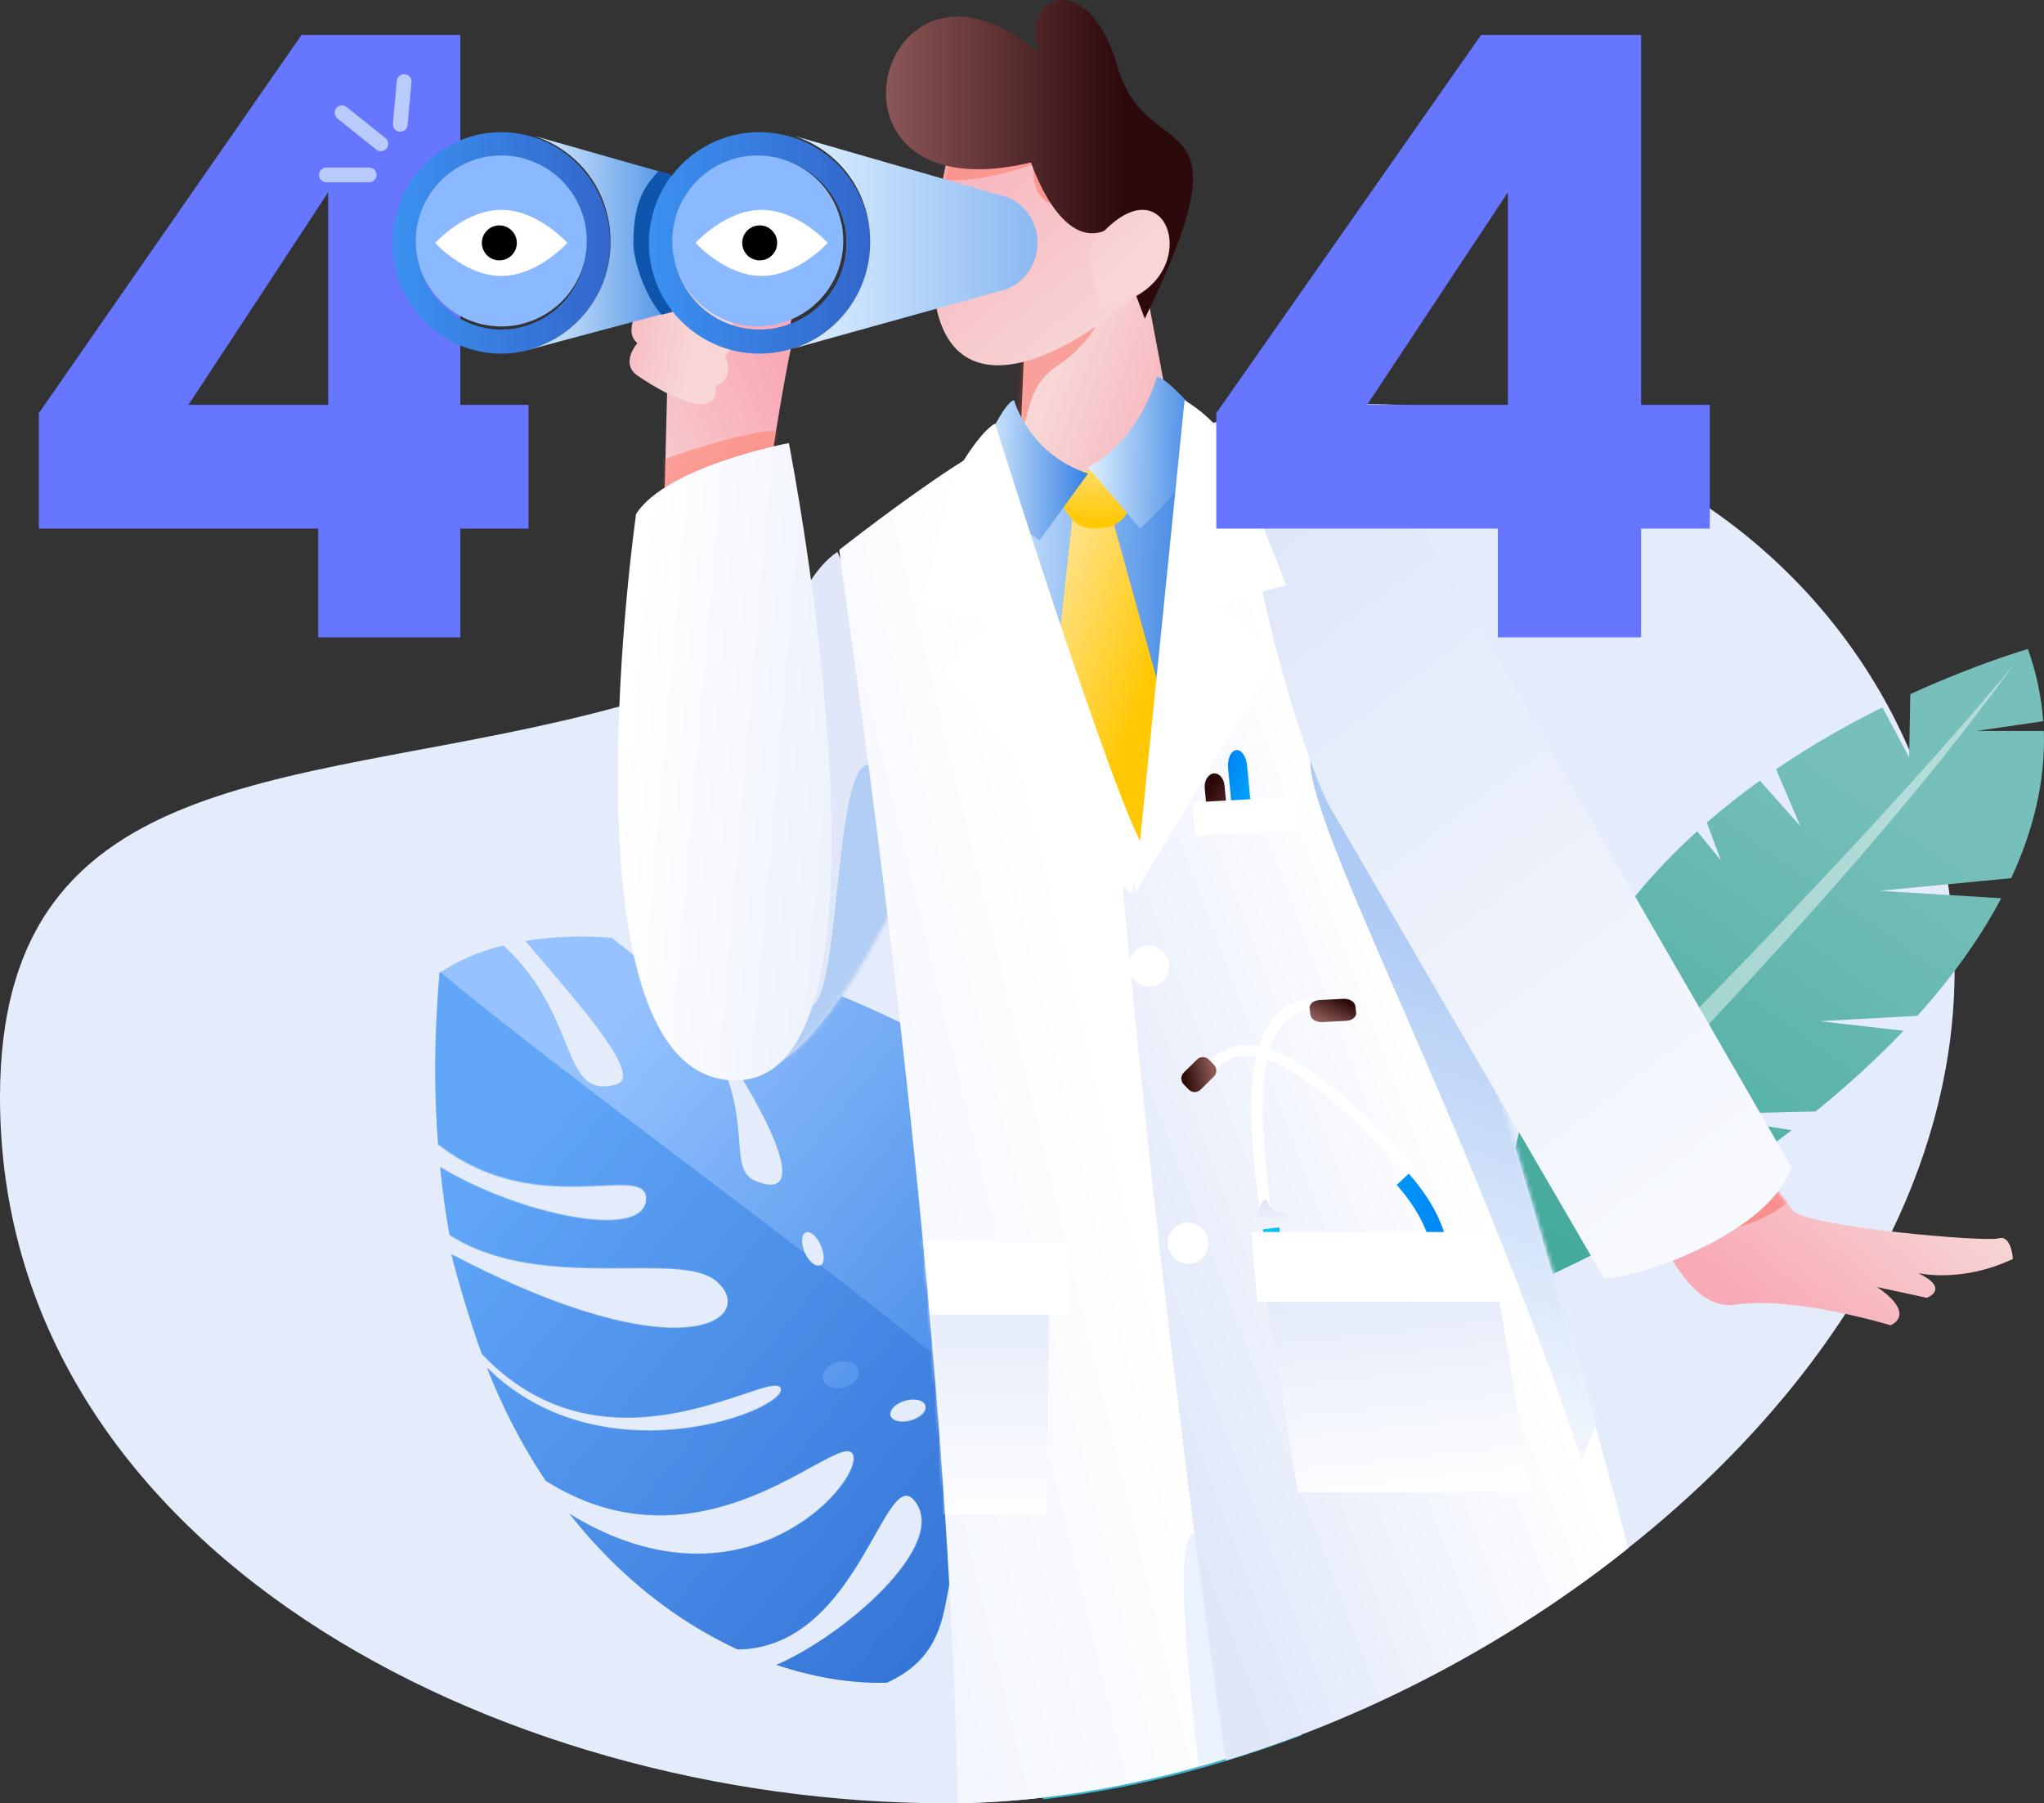
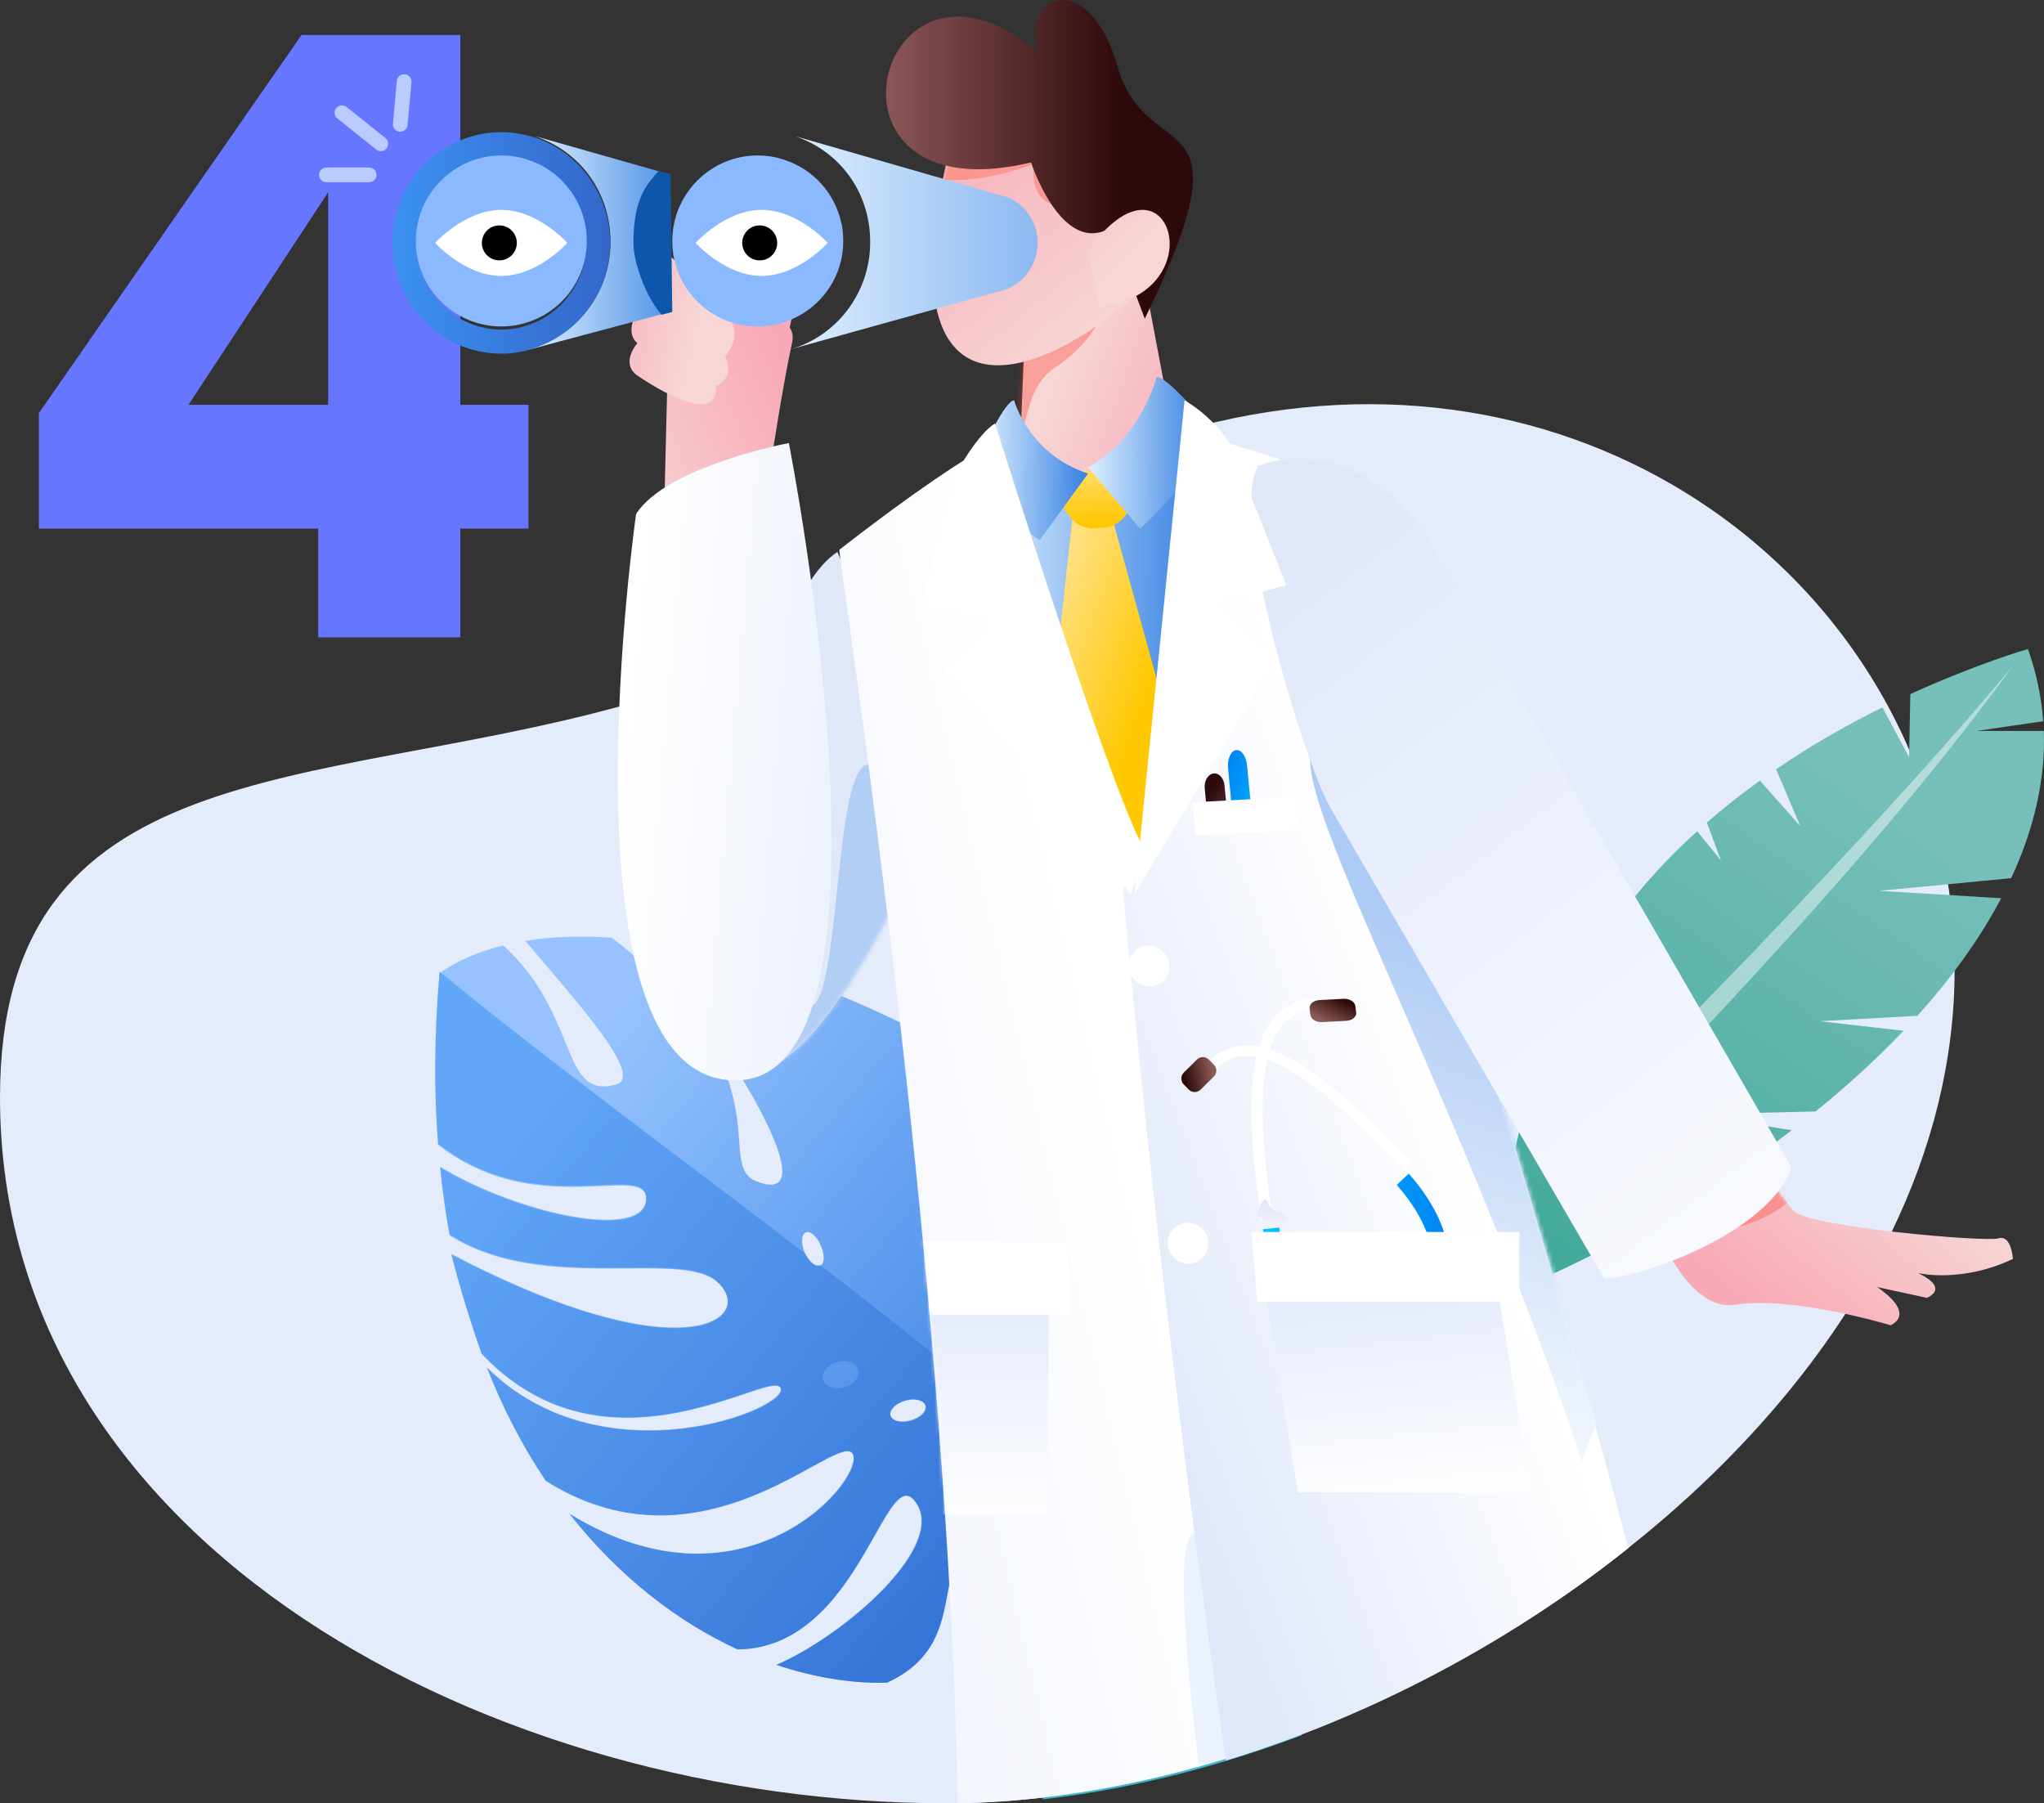
<svg xmlns="http://www.w3.org/2000/svg" width="526" height="464" viewBox="0 0 526 464" fill="none">
  <rect x="0" y="0" width="526" height="464" fill="#333333" stroke="none" />
  <path d="M503 249.505C503 272.964 497.107 295.718 486.741 317.092C483.213 324.363 479.169 331.474 474.662 338.402C465.859 351.936 455.287 364.76 443.369 376.668C443.369 376.679 443.357 376.685 443.352 376.691C435.855 384.185 427.825 391.319 419.366 398.035C410.403 405.175 400.953 411.839 391.148 417.982C376.573 427.127 361.207 435.115 345.463 441.756C344.226 442.283 342.994 442.793 341.752 443.297C339.461 444.231 337.164 445.137 334.862 446.007C333.585 446.489 332.313 446.964 331.036 447.429C325.819 449.331 320.578 451.084 315.321 452.672C313.047 453.365 310.773 454.024 308.494 454.648C295.173 458.339 281.805 460.992 268.633 462.51C261.256 463.364 253.937 463.857 246.721 463.971C245.604 463.989 244.493 464 243.382 464C127.567 464 0 398.201 0 282.333C0 193.654 80.375 203.51 159.542 181.747C173.505 177.902 187.427 173.077 200.869 166.556C203.171 165.439 205.462 164.276 207.73 163.049C211.298 161.141 214.82 159.096 218.291 156.901C219.305 156.265 220.313 155.612 221.321 154.947C224.144 153.079 226.933 151.114 229.682 149.039C233.451 146.197 237.225 143.498 240.994 140.943C245.507 137.889 250.02 135.041 254.527 132.399C255.661 131.723 256.801 131.07 257.934 130.434C259.406 129.597 260.873 128.783 262.339 127.998C263.41 127.42 264.475 126.858 265.54 126.308C266.8 125.655 268.054 125.019 269.309 124.406C269.395 124.36 269.475 124.32 269.561 124.28C270.655 123.735 271.748 123.208 272.842 122.692H272.848C274.051 122.125 275.248 121.569 276.445 121.036C276.725 120.905 277.006 120.779 277.287 120.658C278.701 120.028 280.11 119.415 281.525 118.83C281.525 118.83 281.527 118.828 281.53 118.825C287.074 116.498 292.595 114.464 298.082 112.705C299.325 112.309 300.562 111.926 301.805 111.559C302.469 111.358 303.139 111.163 303.803 110.969C304.313 110.825 304.823 110.682 305.333 110.545C306.81 110.132 308.276 109.742 309.748 109.376C310.636 109.152 311.529 108.934 312.417 108.728C312.572 108.688 312.726 108.654 312.881 108.619C361.064 97.382 405.741 107.387 439.669 130.6C478.316 157.044 503 200.627 503 249.505Z" fill="#E4ECFB" />
  <path fillRule="evenodd" clipRule="evenodd" d="M267.716 326.154C264.127 331.584 261.608 335.483 263.136 337.851C266.497 342.977 279.55 321.486 285.126 299.617C313.297 327.449 318.106 357.811 266.955 372.794C276.727 399.634 268.712 418.293 252.145 427.163C255.883 414.468 253.29 396.039 251 397.037C245.882 399.331 244.891 404.457 243.821 410.265C242.372 418.144 240.615 427.393 228.243 432.978C219.387 433.207 209.689 431.676 199.842 428.39C217.097 421.051 244.811 397.347 235.342 386.102C232.291 382.433 229.388 387.553 225.112 395.128C218.546 406.75 208.619 424.262 189.841 424.417C174.573 417.381 159.454 405.913 146.556 389.548C192.744 417.92 223.973 379.072 219.313 373.872C218.013 372.496 214.429 374.485 208.928 377.467C195.034 385.116 169.381 399.262 140.447 381.062C134.339 371.962 129.301 362.174 125.328 352.002C155.406 381.67 203.89 362.404 200.913 357.128C200.152 355.827 196.637 356.974 191.295 358.809C176.485 363.7 147.626 373.413 123.96 348.407C121.595 341.905 117.926 330.133 116.174 322.868C176.027 354.067 195.268 339.388 184.506 329.829C180.458 326.234 171.756 326.314 161.142 326.389C146.945 326.463 129.461 326.618 115.716 317.902C114.645 312.317 113.884 306.509 113.271 300.465C133.348 312.621 166.255 319.657 166.329 308.573C166.329 304.674 161.749 304.829 154.57 305.207C144.037 305.666 127.847 306.429 112.733 294.576C111.663 280.964 111.743 266.205 113.117 250.379C117.851 247.093 123.421 244.794 129.53 243.269C138.77 251.681 142.508 260.935 145.411 267.965C148.691 275.993 150.758 281.193 158.543 279.055C165.11 277.22 151.977 261.847 140.527 248.389C138.695 246.25 136.863 244.106 135.18 242.116C142.05 240.969 149.532 240.74 157.398 241.273C187.935 264.519 189.389 282.719 190.225 293.579C190.608 298.934 190.912 302.449 194.501 303.9C215.952 312.541 181.449 258.556 163.81 241.887C188.622 244.794 216.565 254.656 241.073 267.965C248.252 291.211 245.807 306.274 244.433 315.144C243.672 319.806 243.214 322.639 244.588 324.089C248.097 327.684 254.589 298.699 248.406 272.168C260.314 279.204 271.231 287.002 280.317 295.11C279.475 308.263 272.68 318.659 267.722 326.154H267.716ZM207.325 317.128C206.18 317.661 206.105 319.955 207.096 322.329C208.166 324.697 209.918 326.228 211.063 325.695C212.208 325.162 212.283 322.868 211.218 320.494C210.227 318.126 208.47 316.595 207.325 317.128ZM217.326 357.123C214.807 357.811 212.443 356.893 211.905 355.059C211.447 353.298 213.124 351.314 215.569 350.626C218.088 349.938 220.452 350.855 220.99 352.69C221.448 354.451 219.845 356.435 217.326 357.123ZM238.245 361.784C237.861 360.334 235.497 359.72 233.052 360.408C230.533 361.096 228.856 362.776 229.159 364.233C229.543 365.684 231.907 366.297 234.352 365.609C236.945 364.921 238.628 363.241 238.245 361.784Z" fill="url(#paint0_linear_1035_57350)" />
  <path opacity="0.59" fillRule="evenodd" clipRule="evenodd" d="M266.763 372.676C258.352 362.667 236.618 345.166 210.985 325.458C210.973 325.464 210.962 325.47 210.951 325.475C209.876 325.975 208.275 324.671 207.194 322.551C175.208 298.04 138.007 270.581 113.117 250C111.739 265.864 111.665 280.653 112.734 294.288C127.829 306.164 144 305.4 154.521 304.94C161.691 304.555 166.265 304.406 166.265 308.313C166.185 319.42 133.324 312.375 113.266 300.189C113.878 306.245 114.638 312.065 115.708 317.661C129.43 326.395 146.893 326.24 161.079 326.165C171.68 326.09 180.371 326.01 184.414 329.612C195.163 339.19 175.946 353.905 116.165 322.643C117.92 329.923 121.58 341.719 123.941 348.234C147.579 373.291 176.403 363.558 191.201 358.651C196.536 356.813 200.041 355.663 200.807 356.968C203.78 362.254 155.361 381.565 125.314 351.837C129.282 362.024 134.314 371.832 140.415 380.95C169.313 399.187 194.935 385.012 208.812 377.348C214.301 374.36 217.886 372.372 219.184 373.751C223.833 378.956 192.648 417.884 146.516 389.46C159.398 405.852 174.499 417.349 189.749 424.399C208.509 424.244 218.418 406.697 224.977 395.05C229.248 387.466 232.147 382.329 235.194 386.006C244.652 397.274 216.972 421.026 199.738 428.381C209.573 431.679 219.259 433.207 228.104 432.977C240.461 427.387 242.21 418.113 243.663 410.225C244.726 404.398 245.721 399.267 250.827 396.963C253.114 395.969 255.71 414.436 251.971 427.157C268.518 418.269 276.523 399.572 266.763 372.676ZM217.2 356.968C214.684 357.657 212.323 356.738 211.785 354.899C211.328 353.135 213.009 351.147 215.445 350.458C217.961 349.768 220.328 350.688 220.86 352.526C221.317 354.284 219.716 356.278 217.2 356.968ZM234.205 365.471C231.764 366.161 229.402 365.552 229.019 364.092C228.716 362.639 230.391 360.955 232.907 360.266C235.349 359.576 237.71 360.185 238.093 361.645C238.477 363.098 236.795 364.782 234.205 365.471Z" fill="url(#paint1_linear_1035_57350)" />
  <path d="M410.022 300.819L438.441 306.535C445.814 301.9 453.433 296.681 461.069 290.822L435.577 286.736L467.221 285.987C475.052 279.659 482.722 272.715 489.843 265.233L468.309 262.763L493.423 261.374C501.901 251.966 509.354 241.826 514.985 231.126L483.673 229.217L517.557 225.965C523.257 213.71 526.391 200.946 525.961 188.086L508.678 188.074L525.789 185.577C525.348 179.249 523.996 172.979 521.859 167C521.859 167 508.907 170.698 491.596 178.597L491.286 194.836L484.429 182.016C475.768 186.28 466.373 191.567 457.053 197.94L463.291 212.578L452.888 200.861C448.294 204.159 443.665 207.8 439.226 211.658L442.886 221.432L436.74 213.893C430.851 219.226 425.334 224.993 420.31 231.183L426.262 254.092L416.409 236.208C411.523 242.792 407.186 249.794 403.446 257.099L407.49 275.67L400.994 262.255C392.407 280.894 386.381 304.112 385 334C385 334 405.439 326.518 431.681 310.788L410.034 300.819H410.022Z" fill="url(#paint2_linear_1035_57350)" />
  <g opacity="0.45">
    <path d="M518.377 170.837C494.442 203.741 466.945 234.382 439.212 264.108C426.543 277.664 413.628 290.998 399.625 303.203L397.614 301.164C417.208 279.016 438.628 258.352 458.892 236.834C479.264 215.356 499.453 193.615 518.377 170.837Z" fill="white" />
  </g>
  <path d="M118.459 104.155V9H77.599L10 106.308V136.01H81.885V164H118.459V136.01H136V104.155H118.459ZM84.451 104.155H48.509L84.451 49.475V104.155Z" fill="#6776FF" />
  <path d="M340.582 209H333.418C327.112 209 322 214.111 322 220.417V239.583C322 245.889 327.112 251 333.418 251H340.582C346.888 251 352 245.889 352 239.583V220.417C352 214.111 346.888 209 340.582 209Z" fill="url(#paint3_linear_1035_57350)" />
  <path d="M340.582 254H333.418C327.112 254 322 259.111 322 265.417V284.583C322 290.889 327.112 296 333.418 296H340.582C346.888 296 352 290.889 352 284.583V265.417C352 259.111 346.888 254 340.582 254Z" fill="url(#paint4_linear_1035_57350)" />
  <path d="M189 240.839C189 240.839 192.69 157.365 215.497 142L238.15 194.874L243 203.874C243 203.874 214.24 277.058 193.736 274.956L189 240.839Z" fill="url(#paint5_linear_1035_57350)" />
  <mask id="mask0_1035_57350" style="mask-type:alpha" maskUnits="userSpaceOnUse" x="188" y="142" width="56" height="133">
    <path d="M188.993 240.837C188.993 240.837 192.71 157.389 215.683 142.028L238.501 194.886L243.386 203.884C243.386 203.884 214.417 277.046 193.764 274.944L188.993 240.837Z" fill="url(#paint6_linear_1035_57350)" />
  </mask>
  <g mask="url(#mask0_1035_57350)">
    <path d="M225.208 197.567C213.552 188.025 217.166 269.125 206.496 257.767C195.826 246.416 182.344 287.836 182.344 287.836L192.665 296.983L241.285 274.95L232.058 220.362L225.208 197.567Z" fill="url(#paint7_linear_1035_57350)" />
  </g>
  <path d="M198.507 118.439C198.507 118.439 201.51 98.708 203.881 87.947C206.253 77.187 172.359 73 172.359 73L171 128L198.513 118.433L198.507 118.439Z" fill="url(#paint8_linear_1035_57350)" />
  <mask id="mask1_1035_57350" style="mask-type:alpha" maskUnits="userSpaceOnUse" x="170" y="73" width="35" height="55">
    <path d="M198.57 118.408C198.57 118.408 201.594 98.895 203.982 88.253C206.37 77.612 172.235 73.471 172.235 73.471L170.866 127.864L198.575 118.402L198.57 118.408Z" fill="url(#paint9_linear_1035_57350)" />
  </mask>
  <g mask="url(#mask1_1035_57350)">
-     <path opacity="0.34" d="M161.416 121.695C184.028 112.841 200.145 109.53 201.559 111.26C202.974 112.99 200.202 123.86 200.202 123.86L175.872 128.998L161.416 121.695Z" fill="url(#paint10_linear_1035_57350)" />
-   </g>
+     </g>
  <path d="M164.436 96.907C164.436 96.907 184.959 111.16 184.237 99.257C184.237 99.257 189.291 97.688 186.597 91.74C186.597 91.74 190.457 87.669 188.393 83.126C188.393 83.126 172.998 63.391 168.257 64.014C163.515 64.638 163.981 74.355 165.948 77.014C165.948 77.014 159.701 84.689 164.021 88.293C164.021 88.293 159.212 93.693 164.431 96.907H164.436Z" fill="url(#paint11_linear_1035_57350)" />
  <path d="M199.24 87.266C187.231 88.006 197.716 78.958 181.471 66.642C181.471 66.642 178.526 61.36 180.971 58.405C183.416 55.45 199.143 69.522 202.384 72.971C205.625 76.419 203.095 84.704 202.458 87.759C201.821 90.814 199.234 87.266 199.234 87.266H199.24Z" fill="url(#paint12_linear_1035_57350)" />
  <path d="M203.002 114C203.002 114 171.502 119.981 163.69 132.257C163.69 132.257 143.625 272.146 186.497 277.813C236.529 284.422 203.008 114.006 203.008 114.006L203.002 114Z" fill="url(#paint13_linear_1035_57350)" />
  <path d="M334.994 446.498L333.243 416.427L329.878 358.624V358.613L329.86 358.332L329.515 352.373L329.036 335.859L328.915 331.596L328.863 329.814L328.512 317.718L328.472 316.349V316.16V316.154L328.356 312.04L328.051 301.451L327.861 295.062L327.239 273.438L327.152 270.492V270.338L327.129 269.564L326.945 263.347L326.749 256.443L326.622 252.036L326.53 248.833L326.513 248.381L326.248 239.224L325.81 224L322.001 225.782L303.286 234.532L289.641 240.909L276.965 246.834L270.875 249.681L246 261.307L252.5 319.89L253.871 332.261L254.585 338.713L260.29 390.161L268.368 463C281.621 461.482 295.069 458.829 308.472 455.139C310.765 454.514 313.053 453.855 315.34 453.162C320.63 451.575 325.902 449.821 331.151 447.919L335 446.498H334.994Z" fill="url(#paint14_linear_1035_57350)" />
  <path d="M293.006 244.258L296.649 243.698C296.654 243.692 296.66 243.698 296.66 243.698L305.187 242.371L321.898 239.775L326.107 239.123L335.234 237.704L346.203 236L349.011 247.398L350.882 254.999L352.26 260.604L361.382 297.669L362.457 302.05L362.56 302.473L365.082 312.71L366.254 317.469L368.816 327.86V327.878L369.222 329.542L370.709 335.575L370.755 335.776L371.51 338.824C371.51 338.824 371.516 338.858 371.521 338.87L378.584 367.574L379.596 371.692L382.587 383.85L391 418.028C376.445 427.156 361.101 435.128 345.38 441.756L341.674 443.295C339.386 444.227 337.093 445.131 334.794 446L293 244.253L293.006 244.258Z" fill="url(#paint15_linear_1035_57350)" />
  <path d="M331 447L315.507 395.483L301.827 349.989L271.546 249.292L271 247.474L277.553 246.452L290.42 244.44L293.262 244L331 447Z" fill="url(#paint16_linear_1035_57350)" />
  <path d="M287.241 285.036C322.768 305.969 346.159 282.739 379.464 385.787C385.764 405.283 355.581 259.125 355.581 259.125L287.241 285.036Z" fill="url(#paint17_linear_1035_57350)" />
  <path d="M315.912 157C347.886 232.871 341.466 253.013 305.813 250.986C303.311 250.601 303.482 250.854 305.813 250.986C318.42 252.938 346.743 248.936 357.734 258.726C368.732 268.51 385 218.729 385 218.729L376.044 201.188L315.906 157H315.912Z" fill="url(#paint18_linear_1035_57350)" />
  <path d="M263.865 80.938C263.939 82.597 262 127 262 127L304 122.202L293.362 66L263.865 80.938Z" fill="url(#paint19_linear_1035_57350)" />
  <mask id="mask2_1035_57350" style="mask-type:alpha" maskUnits="userSpaceOnUse" x="261" y="66" width="43" height="61">
    <path d="M263.398 81.283C263.473 82.927 261.52 126.919 261.52 126.919L303.828 122.165L293.112 66.483L263.398 81.283Z" fill="url(#paint20_linear_1035_57350)" />
  </mask>
  <g mask="url(#mask2_1035_57350)">
    <path opacity="0.34" d="M247.831 127.52C269.744 115.561 259.555 102.434 272.093 94.124C284.63 85.813 285.896 73.849 285.896 73.849L252.19 79.37L245.678 114.943L246.033 122.303L247.826 127.515L247.831 127.52Z" fill="url(#paint21_linear_1035_57350)" />
  </g>
  <path d="M246.527 30C225.156 107.124 260.342 104.103 293.246 75.239C315.674 49.587 282.314 34.02 282.314 34.02L246.527 30Z" fill="url(#paint22_linear_1035_57350)" />
  <mask id="mask3_1035_57350" style="mask-type:alpha" maskUnits="userSpaceOnUse" x="240" y="30" width="61" height="64">
    <path d="M246.835 30.217C225.661 106.689 260.523 103.694 293.124 75.074C315.346 49.639 282.293 34.203 282.293 34.203L246.835 30.217Z" fill="url(#paint23_linear_1035_57350)" />
  </mask>
  <g mask="url(#mask3_1035_57350)">
    <path opacity="0.34" d="M231.646 43.298C244.687 50.824 266.016 42.181 266.016 42.181C266.016 42.181 263.433 58.287 281.841 51.345C300.249 44.404 256.102 30.498 256.102 30.498L233.124 29.936L228.026 43.298H231.652H231.646Z" fill="url(#paint24_linear_1035_57350)" />
  </g>
  <path d="M290.062 69.94C281.337 72.991 297.404 52.602 285.196 58.934C272.987 65.266 265.323 41.791 265.323 41.791C205.733 56.102 225.836 -22.244 267.603 13.878C261.516 -0.663 279.95 -9.499 287.591 17.159C295.227 43.817 322.753 24.038 294.599 82L290.067 69.934L290.062 69.94Z" fill="url(#paint25_linear_1035_57350)" />
  <path d="M330.604 447.473C325.398 449.373 320.169 451.125 314.922 452.711C312.654 453.403 310.385 454.062 308.11 454.686C294.817 458.372 281.479 461.023 268.335 462.54C260.974 463.393 253.67 463.885 246.469 464C246.012 439.887 244.841 414.807 243.195 389.767C242.069 372.506 240.72 355.263 239.234 338.364C239.046 336.211 238.851 334.059 238.663 331.918C238.28 327.693 237.891 323.502 237.491 319.335C236.165 305.343 234.765 291.684 233.336 278.557C231.713 263.569 230.056 249.269 228.439 235.953C226.713 221.721 225.044 208.606 223.513 196.967C221.329 180.388 219.438 166.798 218.1 157.214C217.238 151.083 216.609 146.589 216.272 144.007C216.066 142.376 215.969 141.5 216.009 141.46C216.009 141.46 231.993 128.848 245.652 119.98C246.395 119.499 247.138 119.03 247.864 118.572C249.715 117.404 251.504 116.328 253.173 115.389C254.636 114.565 256.013 113.843 257.27 113.248C258.391 112.721 259.414 112.298 260.322 112C260.819 112.389 261.322 112.842 261.825 113.357C261.837 113.362 261.848 113.374 261.848 113.38C263.808 115.372 265.826 118.292 267.894 122.047C268.146 122.499 268.403 122.969 268.655 123.45C268.855 123.833 269.06 124.222 269.26 124.623C269.506 125.11 269.758 125.602 270.003 126.112C270.089 126.278 270.169 126.444 270.249 126.615L270.26 126.638C271.015 128.195 271.775 129.85 272.535 131.607C273.301 133.359 274.072 135.208 274.85 137.155C279.764 149.474 284.891 165.498 290.091 184.058C291.526 189.182 292.966 194.488 294.412 199.973V199.984C294.915 201.914 295.423 203.854 295.932 205.824V205.835C296.36 207.489 296.783 209.155 297.212 210.838C297.761 213.008 298.315 215.195 298.864 217.411C300.229 222.912 301.601 228.539 302.967 234.276C303.59 236.898 304.213 239.548 304.836 242.216C305.527 245.153 306.207 248.113 306.893 251.095C306.904 251.141 306.916 251.181 306.922 251.227C308.499 258.114 310.07 265.115 311.631 272.208C311.791 272.924 311.951 273.639 312.105 274.355C312.185 274.71 312.259 275.059 312.339 275.414C312.339 275.431 312.345 275.454 312.351 275.477C312.385 275.632 312.419 275.792 312.454 275.952C313.968 282.879 315.471 289.875 316.963 296.928C318.574 304.576 320.174 312.282 321.752 320.004V320.033C322.809 325.185 323.855 330.349 324.889 335.507C326.318 342.612 327.724 349.722 329.101 356.78L329.118 356.872C329.187 357.238 329.261 357.599 329.33 357.96C331.027 366.661 332.69 375.306 334.307 383.836C338.142 404.033 341.731 423.594 345 441.799L341.297 443.339C339.011 444.272 336.719 445.177 334.422 446.047L330.604 447.467V447.473Z" fill="url(#paint26_linear_1035_57350)" />
  <mask id="mask4_1035_57350" style="mask-type:alpha" maskUnits="userSpaceOnUse" x="216" y="111" width="130" height="353">
    <path d="M331.05 447.436C325.833 449.338 320.592 451.09 315.334 452.677C313.06 453.37 310.787 454.029 308.507 454.653C295.185 458.341 281.817 460.993 268.644 462.511C261.267 463.364 253.948 463.857 246.731 463.971C246.273 439.847 245.099 414.756 243.449 389.704C242.321 372.436 240.97 355.185 239.48 338.278C239.291 336.124 239.097 333.97 238.908 331.828C238.524 327.602 238.134 323.409 237.734 319.24C236.405 305.242 235.002 291.576 233.57 278.443C231.943 263.449 230.282 249.142 228.661 235.82C226.932 221.581 225.259 208.46 223.724 196.816C221.536 180.23 219.641 166.633 218.3 157.045C217.436 150.911 216.806 146.415 216.468 143.832C216.261 142.199 216.164 141.323 216.204 141.283C216.204 141.283 232.224 128.666 245.912 119.794C246.657 119.313 247.401 118.843 248.129 118.385C249.984 117.216 251.777 116.14 253.45 115.2C254.916 114.376 256.296 113.654 257.556 113.058C258.679 112.531 259.704 112.108 260.615 111.81C261.113 112.199 261.617 112.652 262.121 113.167C262.132 113.173 262.144 113.184 262.144 113.19C264.108 115.183 266.13 118.104 268.203 121.861C268.455 122.314 268.713 122.784 268.965 123.265C269.166 123.648 269.372 124.038 269.572 124.439C269.819 124.926 270.071 125.418 270.317 125.928C270.403 126.094 270.483 126.26 270.563 126.432L270.575 126.455C271.331 128.013 272.092 129.668 272.854 131.426C273.622 133.179 274.395 135.029 275.174 136.976C280.099 149.301 285.237 165.333 290.449 183.901C291.886 189.027 293.33 194.336 294.779 199.823V199.834C295.283 201.765 295.792 203.706 296.302 205.676V205.688C296.732 207.343 297.155 209.01 297.585 210.694C298.135 212.864 298.69 215.052 299.24 217.269C300.609 222.773 301.984 228.403 303.353 234.142C303.977 236.765 304.601 239.417 305.225 242.086C305.918 245.024 306.6 247.985 307.287 250.969C307.299 251.015 307.31 251.055 307.316 251.101C308.897 257.991 310.472 264.995 312.035 272.092C312.196 272.807 312.356 273.523 312.511 274.239C312.591 274.594 312.665 274.944 312.745 275.299C312.745 275.316 312.751 275.339 312.757 275.362C312.791 275.516 312.826 275.677 312.86 275.837C314.378 282.767 315.884 289.766 317.379 296.822C318.994 304.474 320.598 312.183 322.179 319.91V319.938C323.238 325.093 324.286 330.259 325.323 335.42C326.755 342.527 328.164 349.641 329.544 356.703L329.561 356.794C329.63 357.161 329.704 357.522 329.773 357.882C331.474 366.588 333.141 375.237 334.762 383.77C338.605 403.977 342.202 423.547 345.478 441.76L341.766 443.301C339.475 444.235 337.179 445.14 334.876 446.01L331.05 447.431V447.436Z" fill="url(#paint27_linear_1035_57350)" />
  </mask>
  <g mask="url(#mask4_1035_57350)">
    <path d="M269.446 389.704H209.273L209.812 331.829H269.984L269.446 389.704Z" fill="url(#paint28_linear_1035_57350)" />
    <path d="M275.144 338.278H204.52L208.706 318.816L274.766 319.784L275.144 338.278Z" fill="white" />
    <path opacity="0.33" d="M331.05 447.437C325.832 449.338 320.591 451.091 315.334 452.677C313.06 453.37 310.786 454.029 308.506 454.653C304.852 422.78 302.63 396.697 307.229 394.446C308.111 394.005 309.251 394.458 310.683 395.918L315.437 395.804L326.697 395.54L333.134 415.959L341.766 443.307C339.475 444.241 337.178 445.146 334.875 446.016L331.05 447.437Z" fill="url(#paint29_linear_1035_57350)" />
  </g>
  <path d="M334.923 446.337C337.214 445.466 339.499 444.561 341.778 443.627L345.47 442.086C361.135 435.446 376.423 427.459 390.925 418.315C400.68 412.174 410.082 405.51 419 398.372C416.236 387.761 413.387 377.168 410.481 366.649C402.806 338.799 394.771 311.471 387.056 285.695V285.684C382.794 271.458 378.628 257.708 374.668 244.605C371.409 233.794 368.286 223.424 365.363 213.599C362.696 204.609 360.195 196.067 357.91 188.058C351.744 166.401 347.169 148.595 345.129 136.099C344.245 130.651 343.835 126.216 343.989 122.911C343.989 122.911 338.126 120.963 329.937 118.356H329.926C325.914 117.084 321.339 115.652 316.621 114.214C315.441 113.853 314.25 113.492 313.053 113.137C312.033 112.827 311.008 112.523 309.988 112.226C308.501 111.779 307.013 111.349 305.543 110.925L304.107 110.513C303.275 110.272 302.449 110.037 301.629 109.808C300.637 109.533 299.657 109.264 298.694 109C298.694 109 298.534 110.375 298.329 113.085C298.21 114.666 298.073 116.7 297.942 119.181C297.879 120.378 297.816 121.685 297.759 123.088C297.645 125.781 297.543 128.846 297.475 132.289C297.281 142.075 297.332 154.857 298.027 170.48C298.221 174.938 298.472 179.63 298.785 184.551C299.178 190.831 299.68 197.488 300.295 204.506C300.392 205.595 299.326 208.007 297.822 210.94C297.304 211.948 296.734 213.003 296.141 214.097V214.108C295.811 214.721 295.469 215.346 295.127 215.97C294.796 216.578 294.46 217.185 294.135 217.792C293.759 218.474 293.389 219.144 293.03 219.815V219.826C291.326 222.977 289.839 225.893 289.263 227.778C289.064 228.414 288.973 228.918 289.007 229.291C289.349 233.055 289.702 236.888 290.067 240.772C290.187 242.067 290.312 243.373 290.432 244.68C290.54 245.808 290.648 246.943 290.756 248.083C290.83 248.85 290.905 249.612 290.979 250.38C291.987 260.825 293.076 271.647 294.238 282.75C294.46 284.882 294.688 287.019 294.916 289.173C297.019 308.944 299.344 329.547 301.868 350.498C303.629 365.131 305.481 379.941 307.418 394.751C309.971 414.288 312.666 433.83 315.481 453C320.712 451.413 325.926 449.66 331.117 447.758L334.923 446.337Z" fill="url(#paint30_linear_1035_57350)" />
  <mask id="mask5_1035_57350" style="mask-type:alpha" maskUnits="userSpaceOnUse" x="288" y="108" width="132" height="345">
    <path d="M334.876 446.016C337.179 445.145 339.475 444.24 341.766 443.307L345.478 441.766C361.222 435.128 376.589 427.144 391.165 418.003C400.971 411.863 410.421 405.202 419.384 398.066C416.607 387.459 413.743 376.869 410.822 366.353C403.107 338.512 395.031 311.192 387.276 285.425V285.413C382.992 271.192 378.806 257.446 374.825 244.348C371.549 233.54 368.41 223.174 365.472 213.351C362.792 204.365 360.277 195.825 357.981 187.818C351.784 166.169 347.185 148.368 345.134 135.876C344.246 130.43 343.834 125.997 343.989 122.692C343.989 122.692 338.095 120.744 329.865 118.139H329.853C325.821 116.867 321.222 115.435 316.48 113.998C315.294 113.637 314.097 113.276 312.895 112.921C311.869 112.612 310.838 112.308 309.813 112.01C308.318 111.563 306.823 111.134 305.346 110.71L303.902 110.298C303.066 110.057 302.236 109.822 301.411 109.593C300.415 109.318 299.429 109.049 298.461 108.786C298.461 108.786 298.301 110.16 298.095 112.869C297.975 114.45 297.837 116.483 297.705 118.963C297.642 120.16 297.579 121.466 297.522 122.869C297.408 125.561 297.305 128.625 297.236 132.068C297.041 141.85 297.093 154.628 297.791 170.247C297.986 174.702 298.238 179.393 298.553 184.313C298.948 190.59 299.452 197.246 300.071 204.262C300.168 205.35 299.097 207.761 297.585 210.694C297.064 211.702 296.491 212.755 295.896 213.849V213.861C295.563 214.474 295.22 215.098 294.876 215.722C294.544 216.329 294.206 216.936 293.88 217.544C293.502 218.225 293.129 218.895 292.768 219.565V219.577C291.056 222.727 289.561 225.642 288.983 227.526C288.782 228.162 288.69 228.666 288.725 229.038C289.068 232.801 289.424 236.633 289.79 240.516C289.91 241.811 290.036 243.116 290.157 244.422C290.266 245.551 290.374 246.685 290.483 247.824C290.558 248.592 290.632 249.354 290.707 250.121C291.72 260.562 292.814 271.381 293.983 282.481C294.206 284.612 294.435 286.748 294.664 288.901C296.778 308.667 299.114 329.262 301.652 350.208C303.421 364.835 305.283 379.641 307.23 394.446C309.796 413.977 312.505 433.513 315.334 452.677C320.592 451.09 325.833 449.338 331.05 447.436L334.876 446.016Z" fill="url(#paint31_linear_1035_57350)" />
  </mask>
  <g mask="url(#mask5_1035_57350)">
    <path d="M340.152 191.398C324.636 192.228 373.256 274.434 407.134 376.107C407.134 376.107 425.301 318.117 440.513 367.167C457.661 422.465 392.747 220.969 392.747 220.969L362.85 212.618L340.152 191.398Z" fill="url(#paint32_linear_1035_57350)" />
  </g>
  <path d="M422 305.132C422 305.132 431.575 338.038 446.466 335.713C461.358 333.388 486.506 341 486.506 341C486.506 341 493.488 338.373 483.066 331.176L495.842 333.939C495.842 333.939 502.023 331.659 493.613 327.577C493.613 327.577 504.61 330.255 518 323.939C518 323.939 517.636 317.634 514.299 318.646C510.955 319.652 465.224 315.701 461.505 311.534C457.787 307.366 447.825 293 447.825 293L422 305.132Z" fill="url(#paint33_linear_1035_57350)" />
  <mask id="mask6_1035_57350" style="mask-type:alpha" maskUnits="userSpaceOnUse" x="421" y="293" width="98" height="49">
    <path d="M421.676 305.339C421.676 305.339 431.321 338.49 446.321 336.147C461.321 333.804 486.653 341.474 486.653 341.474C486.653 341.474 493.687 338.827 483.188 331.577L496.058 334.36C496.058 334.36 502.283 332.063 493.813 327.951C493.813 327.951 504.889 330.649 518.377 324.286C518.377 324.286 518.011 317.934 514.649 318.953C511.281 319.967 465.216 315.987 461.47 311.788C457.724 307.59 447.69 293.117 447.69 293.117L421.676 305.339Z" fill="url(#paint34_linear_1035_57350)" />
  </mask>
  <g mask="url(#mask6_1035_57350)">
    <path opacity="0.34" d="M410.364 317.424C461.287 322.751 465.17 301.914 465.17 301.914L437.489 293.231L402.987 310.368L410.37 317.424H410.364Z" fill="url(#paint35_linear_1035_57350)" />
  </g>
  <path d="M412.83 329C424.656 328.24 455.88 316.243 461 300.315L366.556 136.783C353.241 117.981 333.815 114.965 322.693 120.449L325.431 118.484C313.662 124.289 335.396 195.965 342.297 207.751L412.825 329H412.83Z" fill="url(#paint36_linear_1035_57350)" />
  <path d="M257.653 123.458L252 138.037L267.779 182.436L298.879 184L310 133.971L302.588 118L282.73 122.503L271.314 123.032L262.421 124.197L257.647 123.458H257.653Z" fill="url(#paint37_linear_1035_57350)" />
  <path d="M276.26 130.632L271 178.833L286.576 221L296.067 215.569L298 175.925L284.489 127L276.254 130.632H276.26Z" fill="url(#paint38_linear_1035_57350)" />
  <path d="M268 122.035L274.83 132.322C276.484 134.835 279.203 136.217 282.006 135.972L284.252 135.762C286.993 135.506 289.41 133.675 290.616 130.934L295 121L280.687 121.011L268 122.035Z" fill="url(#paint39_linear_1035_57350)" />
  <path d="M252.516 116.482C252.516 116.482 258.424 103.176 260.989 103C260.989 103 264.563 116.744 280 121.856L267.529 139C267.529 139 248.677 126.871 252.516 116.482Z" fill="url(#paint40_linear_1035_57350)" />
  <path d="M309.081 107.288C309.081 107.288 300.12 96.815 297.647 97.002C297.647 97.002 293.787 112.683 280 120.24L293.395 136C293.395 136 314.595 117.55 309.086 107.293L309.081 107.288Z" fill="url(#paint41_linear_1035_57350)" />
  <path d="M256.063 109C256.063 109 287.461 208.735 295 219.33L290.944 230L242.733 172.45L255.994 159.934L237 155.955L245.389 122.8C245.389 122.8 251.689 111.351 256.058 109H256.063Z" fill="white" />
  <path d="M304.833 103L292 230L328.413 169.4L313.698 155.175L331 150.568L316.694 114.485C316.694 114.485 312.919 107.797 304.839 103H304.833Z" fill="white" />
  <path d="M298.472 253.066C300.911 251.549 301.633 248.302 300.086 245.815C298.539 243.328 295.307 242.542 292.869 244.06C290.43 245.577 289.708 248.823 291.255 251.31C292.802 253.797 296.034 254.583 298.472 253.066Z" fill="white" />
  <path d="M308.54 324.391C310.978 322.873 311.701 319.627 310.153 317.14C308.606 314.653 305.375 313.867 302.936 315.384C300.497 316.902 299.775 320.148 301.322 322.635C302.87 325.122 306.101 325.908 308.54 324.391Z" fill="white" />
  <path d="M280 64.513C300.673 35.421 313.238 75.571 282.877 79L280 64.513Z" fill="url(#paint42_linear_1035_57350)" />
  <path d="M316 211.273L310.904 212L310.022 202.866C309.931 201.954 310.124 201.031 310.54 200.304C310.961 199.577 311.581 199.115 312.257 199.017C313.679 198.832 314.948 200.218 315.118 202.133L316 211.267V211.273Z" fill="url(#paint43_linear_1035_57350)" />
  <path d="M322 208.303L317.111 209L316.031 197.678C315.815 195.295 316.742 193.209 318.089 193.014C319.436 192.82 320.704 194.597 320.92 196.981L322 208.303Z" fill="url(#paint44_linear_1035_57350)" />
  <path d="M334 213.547L307.551 215L307 206.453L333.449 205L333.994 213.547H334Z" fill="white" />
  <path d="M330.329 259.522C329.692 259.971 329.101 260.472 328.561 261.023C319.094 270.53 322.085 294.622 324.058 310.56L324.478 314L327.395 313.733L326.974 310.281C325.178 295.788 322.17 271.531 330.715 262.945C333.029 260.614 336.026 259.585 339.875 259.801L340 257.032C336.208 256.821 332.967 257.657 330.334 259.522H330.329Z" fill="white" />
  <path d="M330.563 312.247C326.852 311.479 327.058 310.866 326.056 309.068C325.059 307.269 323.427 312.373 323.553 312.567C323.679 312.756 327.923 316.41 327.963 316.095C328.003 315.786 331.577 313.936 331.577 313.936L330.563 312.247Z" fill="url(#paint45_linear_1035_57350)" />
  <path d="M345.762 257.004L339.537 257.328C338.803 257.368 338.121 257.618 337.643 258.022C337.166 258.425 336.944 258.948 337.012 259.471L337.217 261.137C337.348 262.24 338.689 263.064 340.236 262.996L346.462 262.672C347.195 262.632 347.878 262.382 348.355 261.978C348.833 261.575 349.06 261.052 348.986 260.529L348.782 258.863C348.651 257.76 347.309 256.936 345.762 257.004Z" fill="url(#paint46_linear_1035_57350)" />
  <path d="M355 341.823L355.54 344.361C357.741 354.748 360.021 365.489 368.357 369.772C374.14 372.745 380.509 373.045 391 368.814L388.754 364.972C379.593 368.65 374.913 368.244 370.421 365.935C364.001 362.639 362.04 353.368 359.958 343.556L359.413 341L355 341.817V341.823Z" fill="url(#paint47_linear_1035_57350)" />
  <path d="M318.007 269.27C318.757 269.122 319.519 269.031 320.281 269.008C333.616 268.57 350.455 286.078 361.595 297.667L364 300.163L361.964 302L359.547 299.498C349.414 288.967 332.456 271.334 320.424 271.726C317.159 271.828 314.481 273.239 312.229 276.036L310 274.342C312.218 271.59 314.908 269.889 318.007 269.27Z" fill="white" />
  <path d="M304.631 275.986L308.054 272.609C308.463 272.211 309.015 271.989 309.589 272C310.163 272.012 310.703 272.251 311.101 272.66L312.369 273.956C313.21 274.803 313.21 276.167 312.369 277.014L308.946 280.391C308.537 280.789 307.985 281.011 307.411 281C306.837 280.988 306.297 280.749 305.899 280.34L304.631 279.044C303.79 278.197 303.79 276.833 304.631 275.986Z" fill="url(#paint48_linear_1035_57350)" />
  <path d="M325 316.309C327.888 340.842 340.993 346.305 346.491 347.514C355.888 349.536 365.485 345.125 370.232 336.605C372.87 331.81 377.39 318.837 362.535 302L359.436 304.889C368.578 315.246 371.176 326.009 366.554 334.413C362.711 341.318 354.933 344.898 347.315 343.265C337.604 341.121 330.998 331.13 329.196 315.85L325.006 316.298L325 316.309Z" fill="url(#paint49_linear_1035_57350)" />
  <path d="M394 384H334.024L325 329H384.976L394 384Z" fill="url(#paint50_linear_1035_57350)" />
-   <path d="M390.994 335H323.541L322 317H384.012L391 335H390.994Z" fill="white" />
+   <path d="M390.994 335H323.541L322 317H384.012H390.994Z" fill="white" />
  <path d="M156.632 57.918C156.569 57.543 156.501 57.174 156.428 56.799C156.354 56.424 156.269 56.055 156.184 55.686C156.093 55.322 155.997 54.959 155.895 54.601V54.59C155.788 54.232 155.68 53.88 155.567 53.529C155.482 53.263 155.391 52.998 155.295 52.733C155.198 52.473 155.102 52.208 155 51.948C154.858 51.602 154.717 51.262 154.569 50.922C154.518 50.795 154.462 50.668 154.399 50.541C154.343 50.414 154.28 50.293 154.224 50.166C154.144 49.993 154.065 49.826 153.98 49.659C153.731 49.151 153.465 48.655 153.181 48.165C153.051 47.94 152.921 47.715 152.785 47.49C152.592 47.179 152.399 46.873 152.201 46.573C152.201 46.573 152.195 46.567 152.195 46.562C152.037 46.325 151.873 46.083 151.708 45.852C151.708 45.852 151.704 45.848 151.697 45.841C151.572 45.662 151.442 45.483 151.306 45.304C151.249 45.218 151.181 45.131 151.113 45.05C150.983 44.872 150.841 44.693 150.694 44.514C150.654 44.456 150.609 44.399 150.558 44.341C150.399 44.145 150.241 43.955 150.076 43.764C149.946 43.603 149.81 43.447 149.663 43.291C149.555 43.17 149.448 43.055 149.34 42.934C149.221 42.801 149.102 42.674 148.972 42.547C148.853 42.42 148.734 42.294 148.609 42.172C148.564 42.126 148.518 42.08 148.473 42.04C148.286 41.849 148.088 41.659 147.89 41.475C147.754 41.342 147.618 41.215 147.476 41.1C147.317 40.956 147.159 40.817 147 40.679C146.983 40.661 146.972 40.644 146.955 40.638C146.796 40.494 146.632 40.361 146.467 40.229C146.377 40.154 146.28 40.079 146.19 40.004C146.042 39.883 145.895 39.767 145.742 39.658C145.691 39.612 145.64 39.577 145.589 39.542C145.578 39.525 145.561 39.514 145.544 39.508C145.448 39.439 145.357 39.364 145.261 39.3C144.762 38.925 144.246 38.579 143.725 38.251C143.414 38.054 143.102 37.864 142.785 37.68C142.156 37.316 141.516 36.976 140.858 36.665C140.558 36.52 140.258 36.388 139.958 36.255C139.544 36.076 139.119 35.903 138.694 35.748C138.428 35.65 138.161 35.551 137.895 35.459C137.873 35.453 137.844 35.442 137.822 35.436H137.742L136.286 34.998C133.952 34.369 131.578 34 129.028 34C125.425 34 121.98 34.698 118.813 35.967C108.399 40.131 101 50.478 101 62.555C101 74.632 108.399 84.909 118.813 89.045C121.98 90.308 125.425 91 129.028 91C131.572 91 133.946 90.654 136.275 90.008H136.286L137.595 89.616L137.844 89.529L139.544 88.901C142.371 87.753 144.966 86.132 147.244 84.137L149.663 81.755C150.167 81.189 150.654 80.607 151.113 80.001C151.578 79.402 152.014 78.784 152.428 78.144C152.637 77.821 152.836 77.493 153.028 77.17C153.221 76.835 153.408 76.506 153.589 76.172C154.314 74.822 154.938 73.403 155.442 71.933C155.572 71.569 155.691 71.2 155.799 70.825C155.912 70.451 156.014 70.076 156.11 69.695C156.156 69.505 156.207 69.308 156.252 69.118C156.343 68.737 156.422 68.351 156.496 67.965C156.569 67.573 156.637 67.18 156.694 66.788C156.728 66.534 156.762 66.286 156.79 66.033C156.819 65.779 156.847 65.525 156.87 65.271C156.892 65.069 156.909 64.862 156.921 64.66C156.943 64.366 156.96 64.066 156.972 63.772C156.989 63.362 157 62.953 157 62.543C157 60.969 156.875 59.423 156.632 57.918ZM136.286 83.508C134.014 84.356 131.578 84.794 129.028 84.794C128.796 84.794 128.569 84.788 128.343 84.783C128.178 84.777 128.014 84.771 127.856 84.76C127.674 84.748 127.487 84.737 127.306 84.725C126.949 84.696 126.598 84.662 126.246 84.615C126.042 84.592 125.844 84.564 125.64 84.529C125.419 84.494 125.204 84.454 124.983 84.413C124.796 84.379 124.609 84.339 124.428 84.298C124.178 84.246 123.935 84.189 123.686 84.125C123.47 84.067 123.261 84.01 123.045 83.952C122.819 83.883 122.592 83.814 122.365 83.739C121.13 83.341 119.946 82.833 118.819 82.228C118.802 82.216 118.785 82.21 118.768 82.199C118.603 82.112 118.439 82.02 118.275 81.922C118.229 81.899 118.184 81.87 118.144 81.847C117.969 81.743 117.793 81.639 117.618 81.53C117.34 81.362 117.068 81.184 116.796 80.993C116.598 80.855 116.399 80.717 116.201 80.572C116.11 80.509 116.026 80.44 115.941 80.376C115.742 80.226 115.55 80.076 115.363 79.921C115.142 79.742 114.926 79.563 114.711 79.373C114.683 79.35 114.66 79.327 114.637 79.309C114.428 79.125 114.224 78.934 114.02 78.738C113.918 78.646 113.822 78.548 113.725 78.45C113.499 78.225 113.278 77.994 113.062 77.764C112.802 77.487 112.552 77.198 112.314 76.91C112.144 76.708 111.98 76.506 111.822 76.299C111.816 76.293 111.81 76.293 111.81 76.287C111.623 76.051 111.448 75.808 111.272 75.561C111.096 75.318 110.926 75.07 110.768 74.822C110.751 74.805 110.739 74.782 110.728 74.764C110.609 74.586 110.501 74.407 110.388 74.222C110.269 74.026 110.15 73.825 110.037 73.628C109.901 73.392 109.776 73.155 109.652 72.919C109.527 72.683 109.402 72.44 109.289 72.198C109.187 71.985 109.091 71.766 108.994 71.546C108.824 71.16 108.666 70.762 108.518 70.364C108.467 70.231 108.422 70.099 108.377 69.966C108.314 69.787 108.252 69.608 108.195 69.43C108.116 69.193 108.042 68.951 107.975 68.703C107.907 68.461 107.839 68.219 107.782 67.971C107.72 67.722 107.663 67.469 107.612 67.221C107.561 66.978 107.51 66.736 107.47 66.494C107.436 66.309 107.402 66.125 107.38 65.94C107.323 65.571 107.278 65.202 107.238 64.827C107.215 64.597 107.198 64.371 107.181 64.141C107.164 63.939 107.153 63.737 107.147 63.529C107.142 63.431 107.136 63.328 107.136 63.23C107.13 63.005 107.125 62.78 107.125 62.555C107.125 62.33 107.13 62.105 107.136 61.88C107.136 61.782 107.142 61.684 107.147 61.586C107.147 61.378 107.164 61.171 107.181 60.963C107.198 60.703 107.221 60.444 107.249 60.184C107.255 60.086 107.266 59.988 107.283 59.89C107.295 59.798 107.306 59.7 107.317 59.602C107.334 59.452 107.357 59.308 107.38 59.158C107.397 59.019 107.425 58.875 107.448 58.737C107.465 58.621 107.487 58.512 107.51 58.402C107.538 58.229 107.572 58.056 107.612 57.883C107.663 57.629 107.72 57.381 107.782 57.133C107.839 56.903 107.895 56.678 107.958 56.453C107.98 56.366 108.003 56.285 108.031 56.205C108.082 56.026 108.139 55.841 108.195 55.663C108.269 55.42 108.354 55.184 108.439 54.942C108.524 54.705 108.615 54.469 108.705 54.238C108.796 54.002 108.892 53.771 108.994 53.54C109.091 53.321 109.187 53.102 109.289 52.883C109.572 52.289 109.884 51.706 110.218 51.141C110.286 51.02 110.36 50.893 110.433 50.778C110.558 50.581 110.683 50.38 110.807 50.189C110.926 50.005 111.051 49.82 111.176 49.641C111.181 49.63 111.187 49.618 111.198 49.613C111.329 49.422 111.465 49.238 111.601 49.059C111.737 48.869 111.884 48.678 112.037 48.494C112.116 48.39 112.201 48.286 112.286 48.188C112.331 48.125 112.388 48.061 112.445 47.998C112.496 47.934 112.552 47.871 112.603 47.813C112.904 47.456 113.227 47.109 113.555 46.775C113.72 46.608 113.89 46.441 114.059 46.279C115.125 45.258 116.292 44.341 117.544 43.557C117.72 43.447 117.895 43.337 118.076 43.234C118.127 43.199 118.178 43.17 118.235 43.142C118.428 43.026 118.62 42.916 118.819 42.813C119.011 42.709 119.204 42.611 119.397 42.513C119.578 42.42 119.759 42.334 119.941 42.248C120.122 42.161 120.309 42.08 120.496 41.999C121.125 41.723 121.765 41.48 122.422 41.273C122.632 41.204 122.836 41.14 123.045 41.077C123.261 41.019 123.47 40.961 123.686 40.904C123.793 40.875 123.901 40.846 124.008 40.823C124.116 40.8 124.224 40.777 124.331 40.748C124.547 40.702 124.762 40.656 124.983 40.615C125.221 40.563 125.459 40.523 125.697 40.488C125.946 40.448 126.19 40.413 126.439 40.385C126.62 40.361 126.802 40.344 126.989 40.327C127.21 40.304 127.436 40.287 127.657 40.275C127.884 40.258 128.11 40.246 128.343 40.24C128.569 40.235 128.796 40.229 129.028 40.229C131.578 40.229 134.014 40.661 136.286 41.509C144.779 44.52 150.881 52.819 150.881 62.555C150.881 72.29 144.779 80.503 136.286 83.508Z" fill="url(#paint51_linear_1035_57350)" />
  <path d="M151 62.043C151 71.632 144.87 79.763 136.324 82.73C134.045 83.567 131.589 84 129.031 84C116.896 84 107 74.172 107 62.043C107 49.914 116.896 40 129.031 40C131.589 40 134.045 40.433 136.324 41.27C144.864 44.237 151 52.431 151 62.043Z" fill="#8AB9FF" />
  <path d="M173 80.124L136 90C148.166 86.757 157.112 75.584 157.112 62.32C157.112 49.055 148.882 38.749 137.576 35L172.573 44.946C168.995 49.776 166.848 55.833 166.848 62.32C166.848 68.807 169.139 75.224 173 80.124Z" fill="url(#paint52_linear_1035_57350)" />
  <path d="M88 29L98 37" stroke="#B9CBFF" stroke-width="3.78" stroke-miterlimit="10" stroke-linecap="round" />
  <path d="M104 21L103 32" stroke="#B9CBFF" stroke-width="3.78" stroke-miterlimit="10" stroke-linecap="round" />
  <path d="M84 45H95" stroke="#B9CBFF" stroke-width="3.78" stroke-miterlimit="10" stroke-linecap="round" />
  <path d="M169.457 44C166.726 47.287 163 50.539 163 62.535C163 67.115 165.872 75.917 170.234 81L173 80.269L172.564 44.871L169.457 44Z" fill="#0E56AB" />
-   <path d="M223.937 60.778C223.896 60 223.815 59.227 223.7 58.466C223.671 58.275 223.642 58.085 223.608 57.895C223.521 57.324 223.412 56.764 223.279 56.211C223.239 56.026 223.193 55.841 223.146 55.657C223.1 55.472 223.054 55.294 223.002 55.109C222.956 54.93 222.904 54.746 222.852 54.567C222.754 54.203 222.645 53.846 222.512 53.488C222.403 53.131 222.276 52.779 222.137 52.433C221.878 51.735 221.584 51.049 221.261 50.38C221.099 50.045 220.938 49.711 220.765 49.382C220.598 49.053 220.419 48.73 220.228 48.413C219.312 46.81 218.245 45.304 217.039 43.92C216.803 43.643 216.555 43.366 216.307 43.101C216.295 43.09 216.29 43.078 216.284 43.072C216.036 42.813 215.794 42.559 215.54 42.311C215.28 42.051 215.015 41.798 214.744 41.55C214.208 41.048 213.654 40.575 213.077 40.125H213.072C212.783 39.9 212.489 39.675 212.189 39.462C211.947 39.283 211.705 39.11 211.451 38.943C211.238 38.798 211.024 38.654 210.811 38.522C210.632 38.406 210.454 38.291 210.269 38.181C210.09 38.066 209.906 37.956 209.721 37.858C209.56 37.76 209.392 37.668 209.231 37.576C209.023 37.461 208.816 37.345 208.602 37.241C208.493 37.178 208.377 37.12 208.268 37.068C207.645 36.751 207.011 36.463 206.365 36.192C206.042 36.059 205.713 35.926 205.379 35.805C205.056 35.684 204.727 35.569 204.398 35.459C204.375 35.453 204.346 35.442 204.323 35.436L202.83 34.998C200.454 34.369 198.037 34 195.465 34C186.163 34 177.997 38.441 172.796 45.304H172.703C172.259 45.904 171.833 46.521 171.44 47.156C171.031 47.79 170.656 48.447 170.31 49.117C170.137 49.451 169.964 49.786 169.803 50.132C169.641 50.472 169.486 50.818 169.33 51.17C169.03 51.868 168.753 52.583 168.511 53.309C168.419 53.581 168.332 53.857 168.251 54.134C168.165 54.411 168.084 54.688 168.009 54.965C167.969 55.103 167.934 55.247 167.9 55.386C167.865 55.524 167.83 55.668 167.796 55.807C167.727 56.089 167.663 56.372 167.6 56.655C167.525 57.041 167.45 57.422 167.386 57.808C167.358 58.01 167.323 58.2 167.294 58.396C167.242 58.783 167.196 59.169 167.15 59.562C167.052 60.548 167 61.545 167 62.555C167 63.08 167.012 63.599 167.04 64.118C167.052 64.308 167.063 64.504 167.075 64.695C167.104 65.081 167.144 65.462 167.185 65.842C167.208 66.027 167.231 66.217 167.254 66.407C167.386 67.365 167.559 68.305 167.779 69.228C167.802 69.308 167.825 69.395 167.842 69.476C167.894 69.678 167.946 69.885 168.003 70.093C168.067 70.329 168.136 70.572 168.205 70.808C168.28 71.044 168.355 71.281 168.43 71.512C168.511 71.754 168.592 71.985 168.672 72.21C168.759 72.446 168.845 72.671 168.932 72.902C168.949 72.954 168.972 73.005 168.99 73.052C169.007 73.098 169.03 73.144 169.047 73.196C169.088 73.294 169.128 73.392 169.168 73.49C169.174 73.49 169.174 73.507 169.18 73.513C169.284 73.767 169.393 74.009 169.503 74.257C169.624 74.522 169.751 74.788 169.883 75.053C169.964 75.226 170.051 75.399 170.143 75.572C170.345 75.964 170.552 76.345 170.772 76.725C170.858 76.881 170.95 77.037 171.048 77.193C171.106 77.291 171.164 77.389 171.227 77.481C171.239 77.504 171.256 77.527 171.273 77.55C171.285 77.573 171.302 77.596 171.314 77.619C171.417 77.798 171.533 77.977 171.654 78.15C171.706 78.231 171.758 78.306 171.81 78.386C172.011 78.692 172.219 78.992 172.438 79.286C172.663 79.603 172.894 79.909 173.136 80.209L173.142 80.221C176.775 84.788 181.781 88.214 187.53 89.875H187.536C190.056 90.608 192.715 91 195.465 91C197.847 91 200.096 90.7 202.305 90.141C202.478 90.094 202.657 90.048 202.83 90.002C202.928 89.979 203.026 89.95 203.118 89.921L203.233 89.893L203.499 89.812L204.283 89.575L206.157 88.901C206.515 88.757 206.872 88.601 207.224 88.445C207.933 88.134 208.62 87.787 209.294 87.407C209.606 87.234 209.917 87.049 210.229 86.871C210.246 86.853 210.269 86.842 210.292 86.83L212.207 85.555L214.006 84.137C214.006 84.137 214.052 84.096 214.075 84.079C214.34 83.848 214.606 83.618 214.865 83.375C215.148 83.116 215.419 82.85 215.69 82.579C216.226 82.037 216.745 81.478 217.241 80.895C217.489 80.607 217.731 80.307 217.968 80.007C218.141 79.776 218.314 79.546 218.487 79.321C218.654 79.09 218.821 78.854 218.989 78.617C219.15 78.381 219.312 78.144 219.467 77.902C219.623 77.66 219.773 77.418 219.923 77.17C220.119 76.841 220.309 76.506 220.499 76.172C220.684 75.832 220.863 75.491 221.036 75.145C221.145 74.92 221.255 74.695 221.359 74.47C221.411 74.355 221.463 74.24 221.514 74.124C221.566 74.02 221.612 73.917 221.653 73.813C221.705 73.698 221.757 73.576 221.809 73.455C221.866 73.311 221.924 73.173 221.982 73.028C222.022 72.919 222.068 72.809 222.108 72.706C222.16 72.567 222.212 72.434 222.258 72.302C222.339 72.088 222.414 71.875 222.483 71.656C222.558 71.442 222.627 71.229 222.697 71.01C222.737 70.889 222.772 70.773 222.806 70.652C222.916 70.289 223.02 69.92 223.112 69.551C223.198 69.216 223.279 68.876 223.354 68.541C223.441 68.155 223.516 67.763 223.579 67.371C223.856 65.808 224 64.198 224 62.555C224 61.961 223.983 61.367 223.937 60.778ZM202.83 83.508C202.541 83.612 202.253 83.716 201.959 83.808C201.411 83.981 200.852 84.137 200.281 84.258C200.2 84.275 200.125 84.292 200.044 84.31C200.015 84.321 199.987 84.327 199.958 84.333C199.802 84.367 199.641 84.396 199.485 84.425C199.462 84.431 199.445 84.437 199.421 84.437C199.283 84.465 199.15 84.489 199.012 84.506C199 84.512 198.983 84.517 198.966 84.512C198.753 84.552 198.539 84.587 198.32 84.61C198.308 84.615 198.297 84.615 198.28 84.615C198.13 84.633 197.974 84.656 197.818 84.667C197.789 84.673 197.761 84.679 197.732 84.673C197.513 84.696 197.294 84.719 197.074 84.731C196.815 84.754 196.55 84.771 196.29 84.777C196.013 84.788 195.742 84.794 195.465 84.794C195.223 84.794 194.987 84.788 194.745 84.783H194.739C194.502 84.777 194.272 84.765 194.035 84.748C193.799 84.731 193.562 84.713 193.326 84.69C193.095 84.667 192.859 84.644 192.628 84.615C192.282 84.569 191.942 84.517 191.602 84.46C191.423 84.431 191.25 84.396 191.071 84.362C190.921 84.327 190.771 84.298 190.621 84.264C190.414 84.223 190.212 84.171 190.01 84.119C189.485 83.987 188.972 83.837 188.464 83.669C187.599 83.387 186.763 83.052 185.95 82.666C185.644 82.522 185.344 82.372 185.05 82.216C184.756 82.06 184.468 81.899 184.185 81.732C183.787 81.501 183.395 81.253 183.015 80.993C182.801 80.849 182.588 80.699 182.38 80.549C182.098 80.347 181.821 80.134 181.55 79.915C181.411 79.805 181.273 79.696 181.14 79.58C181.002 79.465 180.869 79.35 180.737 79.234C180.61 79.119 180.483 79.004 180.356 78.888C180.229 78.773 180.102 78.658 179.981 78.537C179.849 78.41 179.716 78.283 179.595 78.15C179.468 78.023 179.341 77.891 179.214 77.758C179.018 77.544 178.822 77.331 178.632 77.112C178.395 76.841 178.17 76.564 177.951 76.287C177.732 76.005 177.513 75.722 177.311 75.428C177.207 75.284 177.104 75.139 177.006 74.99C176.971 74.943 176.936 74.891 176.908 74.84C176.792 74.672 176.683 74.499 176.573 74.32C176.521 74.24 176.469 74.165 176.429 74.09C176.244 73.784 176.066 73.473 175.893 73.155C175.864 73.103 175.835 73.052 175.806 72.994C175.708 72.804 175.604 72.613 175.512 72.417C175.275 71.956 175.062 71.483 174.866 70.998C174.785 70.796 174.705 70.595 174.63 70.387C174.491 70.029 174.364 69.666 174.249 69.303C174.209 69.182 174.168 69.061 174.134 68.934C174.053 68.662 173.978 68.391 173.903 68.115C173.822 67.792 173.747 67.463 173.678 67.134C173.638 66.95 173.603 66.759 173.568 66.575C173.499 66.183 173.436 65.785 173.384 65.387C173.349 65.116 173.321 64.844 173.297 64.568C173.274 64.337 173.257 64.112 173.246 63.881C173.234 63.668 173.222 63.449 173.217 63.235C173.211 63.155 173.211 63.074 173.211 62.993C173.205 62.849 173.205 62.699 173.205 62.555C173.205 50.247 183.159 40.229 195.465 40.229C198.037 40.229 200.54 40.661 202.83 41.509C210.125 44.018 215.701 50.247 217.27 57.895H217.333C217.616 59.394 217.772 60.963 217.772 62.555C217.772 72.267 211.538 80.503 202.83 83.508Z" fill="url(#paint53_linear_1035_57350)" />
  <path d="M217 62.043C217 71.632 210.851 79.763 202.248 82.73C199.988 83.567 197.517 84 194.977 84C182.827 84 173 74.172 173 62.043C173 49.914 182.827 40 194.977 40C197.517 40 199.988 40.433 202.248 41.27C209.45 43.741 214.956 49.891 216.505 57.442H216.567C216.846 58.928 217 60.477 217 62.043Z" fill="#8AB9FF" />
  <path d="M266.989 62.471C266.989 67.731 263.949 72.201 259.496 74.218C259.428 74.218 259.428 74.288 259.354 74.288L256.668 75.079L203 90C215.02 86.757 223.932 75.584 223.932 62.32C223.932 49.055 215.727 38.749 204.488 35L256.32 49.921L259.644 50.857C264.029 52.874 267 57.344 267 62.465L266.989 62.471Z" fill="url(#paint54_linear_1035_57350)" />
  <path d="M146 62.5C146 62.5 138.387 71 129 71C119.613 71 112 62.5 112 62.5C112 62.5 119.613 54 129 54C138.387 54 146 62.5 146 62.5Z" fill="white" />
  <path d="M213 62.5C213 62.5 205.387 71 196 71C186.613 71 179 62.5 179 62.5C179 62.5 186.613 54 196 54C205.387 54 213 62.5 213 62.5Z" fill="white" />
  <path d="M128.5 67C130.985 67 133 64.985 133 62.5C133 60.015 130.985 58 128.5 58C126.015 58 124 60.015 124 62.5C124 64.985 126.015 67 128.5 67Z" fill="black" />
  <path d="M195.5 67C197.985 67 200 64.985 200 62.5C200 60.015 197.985 58 195.5 58C193.015 58 191 60.015 191 62.5C191 64.985 193.015 67 195.5 67Z" fill="black" />
-   <path d="M422.319 104.155V9H381.135L313 106.308V136.01H385.455V164H422.319V136.01H440V104.155H422.319ZM388.042 49.475V104.155H351.815L388.042 49.475Z" fill="#6776FF" />
  <defs>
    <linearGradient id="paint0_linear_1035_57350" x1="139.405" y1="283.355" x2="291.027" y2="407.551" gradientUnits="userSpaceOnUse">
      <stop stop-color="#96C3FF" />
      <stop offset="0.85" stop-color="#3580E2" />
    </linearGradient>
    <linearGradient id="paint1_linear_1035_57350" x1="118.218" y1="308.968" x2="270.046" y2="432.928" gradientUnits="userSpaceOnUse">
      <stop stop-color="#3B91F1" />
      <stop offset="1" stop-color="#3366CA" />
    </linearGradient>
    <linearGradient id="paint2_linear_1035_57350" x1="487.242" y1="203.578" x2="377.008" y2="362.16" gradientUnits="userSpaceOnUse">
      <stop stop-color="#77BFBA" />
      <stop offset="1" stop-color="#34A393" />
    </linearGradient>
    <linearGradient id="paint3_linear_1035_57350" x1="287.548" y1="220.747" x2="355.747" y2="233.507" gradientUnits="userSpaceOnUse">
      <stop stop-color="#00A2EC" />
      <stop offset="1" stop-color="#006FED" />
    </linearGradient>
    <linearGradient id="paint4_linear_1035_57350" x1="287.548" y1="265.747" x2="355.747" y2="278.513" gradientUnits="userSpaceOnUse">
      <stop stop-color="#00A2EC" />
      <stop offset="1" stop-color="#006FED" />
    </linearGradient>
    <linearGradient id="paint5_linear_1035_57350" x1="405.04" y1="284.981" x2="267.584" y2="233.3" gradientUnits="userSpaceOnUse">
      <stop offset="0.1" stop-color="white" />
      <stop offset="0.89" stop-color="#DFE7F9" />
    </linearGradient>
    <linearGradient id="paint6_linear_1035_57350" x1="406.606" y1="284.967" x2="268.409" y2="232.613" gradientUnits="userSpaceOnUse">
      <stop offset="0.1" stop-color="white" />
      <stop offset="0.89" stop-color="#DFE7F9" />
    </linearGradient>
    <linearGradient id="paint7_linear_1035_57350" x1="358.725" y1="361.187" x2="254.446" y2="281.886" gradientUnits="userSpaceOnUse">
      <stop offset="0.1" stop-color="white" />
      <stop offset="0.89" stop-color="#B3CEF5" />
    </linearGradient>
    <linearGradient id="paint8_linear_1035_57350" x1="206.429" y1="86.552" x2="142.81" y2="113.337" gradientUnits="userSpaceOnUse">
      <stop offset="0.1" stop-color="#F8A9B6" />
      <stop offset="0.89" stop-color="#F7D6D5" />
    </linearGradient>
    <linearGradient id="paint9_linear_1035_57350" x1="206.548" y1="86.873" x2="142.831" y2="114.193" gradientUnits="userSpaceOnUse">
      <stop offset="0.1" stop-color="#F8A9B6" />
      <stop offset="0.89" stop-color="#F7D6D5" />
    </linearGradient>
    <linearGradient id="paint10_linear_1035_57350" x1="185.752" y1="95.493" x2="178.713" y2="135.195" gradientUnits="userSpaceOnUse">
      <stop offset="0.1" stop-color="#FF7638" />
      <stop offset="0.89" stop-color="#FF3929" />
    </linearGradient>
    <linearGradient id="paint11_linear_1035_57350" x1="144.328" y1="77.276" x2="183.834" y2="85.764" gradientUnits="userSpaceOnUse">
      <stop offset="0.1" stop-color="#F8A9B6" />
      <stop offset="0.89" stop-color="#F7D6D5" />
    </linearGradient>
    <linearGradient id="paint12_linear_1035_57350" x1="197.295" y1="69.14" x2="136.256" y2="112.838" gradientUnits="userSpaceOnUse">
      <stop offset="0.1" stop-color="#F8A9B6" />
      <stop offset="0.89" stop-color="#F7D6D5" />
    </linearGradient>
    <linearGradient id="paint13_linear_1035_57350" x1="404.472" y1="213.626" x2="133.426" y2="190.012" gradientUnits="userSpaceOnUse">
      <stop offset="0.53" stop-color="#DFE7F9" />
      <stop offset="0.9" stop-color="white" />
    </linearGradient>
    <linearGradient id="paint14_linear_1035_57350" x1="307.354" y1="341.904" x2="370.036" y2="328.289" gradientUnits="userSpaceOnUse">
      <stop stop-color="#3BB5CF" />
      <stop offset="1" stop-color="#46FFD2" />
    </linearGradient>
    <linearGradient id="paint15_linear_1035_57350" x1="338.803" y1="333.351" x2="392.316" y2="296.47" gradientUnits="userSpaceOnUse">
      <stop stop-color="#3BB5CF" />
      <stop offset="1" stop-color="#46FFD2" />
    </linearGradient>
    <linearGradient id="paint16_linear_1035_57350" x1="310.926" y1="340.36" x2="345.803" y2="316.451" gradientUnits="userSpaceOnUse">
      <stop stop-color="#3BB5CF" />
      <stop offset="1" stop-color="#46FFD2" />
    </linearGradient>
    <linearGradient id="paint17_linear_1035_57350" x1="470.874" y1="652.421" x2="438.267" y2="569.442" gradientUnits="userSpaceOnUse">
      <stop stop-color="#9B5BFF" />
      <stop offset="1" stop-color="#7418FF" />
    </linearGradient>
    <linearGradient id="paint18_linear_1035_57350" x1="407.154" y1="285" x2="438.065" y2="311.655" gradientUnits="userSpaceOnUse">
      <stop stop-color="#4B88FF" />
      <stop offset="1" stop-color="#00BADD" />
    </linearGradient>
    <linearGradient id="paint19_linear_1035_57350" x1="318.76" y1="111.744" x2="266.541" y2="92.995" gradientUnits="userSpaceOnUse">
      <stop offset="0.1" stop-color="#F8A9B6" />
      <stop offset="0.89" stop-color="#F7D6D5" />
    </linearGradient>
    <linearGradient id="paint20_linear_1035_57350" x1="318.696" y1="111.804" x2="266.296" y2="92.675" gradientUnits="userSpaceOnUse">
      <stop offset="0.1" stop-color="#F8A9B6" />
      <stop offset="0.89" stop-color="#F7D6D5" />
    </linearGradient>
    <linearGradient id="paint21_linear_1035_57350" x1="212.201" y1="60.847" x2="260.701" y2="96.197" gradientUnits="userSpaceOnUse">
      <stop offset="0.1" stop-color="#FF7638" />
      <stop offset="0.89" stop-color="#FF3929" />
    </linearGradient>
    <linearGradient id="paint22_linear_1035_57350" x1="227.763" y1="13.936" x2="293.948" y2="95.731" gradientUnits="userSpaceOnUse">
      <stop offset="0.1" stop-color="#F8A9B6" />
      <stop offset="0.89" stop-color="#F7D6D5" />
    </linearGradient>
    <linearGradient id="paint23_linear_1035_57350" x1="228.244" y1="14.289" x2="293.88" y2="95.344" gradientUnits="userSpaceOnUse">
      <stop offset="0.1" stop-color="#F8A9B6" />
      <stop offset="0.89" stop-color="#F7D6D5" />
    </linearGradient>
    <linearGradient id="paint24_linear_1035_57350" x1="252.626" y1="7.078" x2="260.455" y2="72.703" gradientUnits="userSpaceOnUse">
      <stop offset="0.1" stop-color="#FF7638" />
      <stop offset="0.89" stop-color="#FF3929" />
    </linearGradient>
    <linearGradient id="paint25_linear_1035_57350" x1="219.697" y1="41.002" x2="297.709" y2="41.002" gradientUnits="userSpaceOnUse">
      <stop offset="0.1" stop-color="#8D5758" />
      <stop offset="0.89" stop-color="#2C090B" />
    </linearGradient>
    <linearGradient id="paint26_linear_1035_57350" x1="312.351" y1="276.685" x2="61.968" y2="336.519" gradientUnits="userSpaceOnUse">
      <stop offset="0.1" stop-color="white" />
      <stop offset="0.89" stop-color="#DFE7F9" />
    </linearGradient>
    <linearGradient id="paint27_linear_1035_57350" x1="312.757" y1="276.57" x2="61.873" y2="336.628" gradientUnits="userSpaceOnUse">
      <stop offset="0.1" stop-color="white" />
      <stop offset="0.89" stop-color="#DFE7F9" />
    </linearGradient>
    <linearGradient id="paint28_linear_1035_57350" x1="239.508" y1="401.611" x2="239.749" y2="315.975" gradientUnits="userSpaceOnUse">
      <stop offset="0.1" stop-color="white" />
      <stop offset="0.89" stop-color="#DFE7F9" />
    </linearGradient>
    <linearGradient id="paint29_linear_1035_57350" x1="371.256" y1="416.526" x2="310.328" y2="424.195" gradientUnits="userSpaceOnUse">
      <stop offset="0.1" stop-color="white" />
      <stop offset="0.89" stop-color="#C9DAF9" />
    </linearGradient>
    <linearGradient id="paint30_linear_1035_57350" x1="375.306" y1="255.439" x2="254.455" y2="300.867" gradientUnits="userSpaceOnUse">
      <stop offset="0.1" stop-color="white" />
      <stop offset="0.89" stop-color="#DFE7F9" />
    </linearGradient>
    <linearGradient id="paint31_linear_1035_57350" x1="375.467" y1="255.178" x2="254.16" y2="301.026" gradientUnits="userSpaceOnUse">
      <stop offset="0.1" stop-color="white" />
      <stop offset="0.89" stop-color="#DFE7F9" />
    </linearGradient>
    <linearGradient id="paint32_linear_1035_57350" x1="351.32" y1="398.381" x2="408.526" y2="232.761" gradientUnits="userSpaceOnUse">
      <stop offset="0.1" stop-color="white" />
      <stop offset="0.89" stop-color="#AECBF5" />
    </linearGradient>
    <linearGradient id="paint33_linear_1035_57350" x1="447.092" y1="342.381" x2="492.049" y2="287.719" gradientUnits="userSpaceOnUse">
      <stop offset="0.1" stop-color="#F8A9B6" />
      <stop offset="0.89" stop-color="#F7D6D5" />
    </linearGradient>
    <linearGradient id="paint34_linear_1035_57350" x1="446.951" y1="342.865" x2="492.243" y2="287.802" gradientUnits="userSpaceOnUse">
      <stop offset="0.1" stop-color="#F8A9B6" />
      <stop offset="0.89" stop-color="#F7D6D5" />
    </linearGradient>
    <linearGradient id="paint35_linear_1035_57350" x1="402.191" y1="305.763" x2="464.523" y2="305.763" gradientUnits="userSpaceOnUse">
      <stop offset="0.1" stop-color="#FF7638" />
      <stop offset="0.89" stop-color="#FF3929" />
    </linearGradient>
    <linearGradient id="paint36_linear_1035_57350" x1="582.218" y1="482.716" x2="320.648" y2="141.59" gradientUnits="userSpaceOnUse">
      <stop offset="0.35" stop-color="white" />
      <stop offset="1" stop-color="#DFE7F9" />
    </linearGradient>
    <linearGradient id="paint37_linear_1035_57350" x1="251.925" y1="150.284" x2="309.907" y2="151.167" gradientUnits="userSpaceOnUse">
      <stop stop-color="#DFF0FF" />
      <stop offset="1" stop-color="#3580E2" />
    </linearGradient>
    <linearGradient id="paint38_linear_1035_57350" x1="298.409" y1="178.73" x2="266.635" y2="167.314" gradientUnits="userSpaceOnUse">
      <stop offset="0.1" stop-color="#FFC802" />
      <stop offset="1" stop-color="#FFE080" />
    </linearGradient>
    <linearGradient id="paint39_linear_1035_57350" x1="281.705" y1="136.592" x2="281.449" y2="117.543" gradientUnits="userSpaceOnUse">
      <stop offset="0.1" stop-color="#FFC802" />
      <stop offset="1" stop-color="#FFE080" />
    </linearGradient>
    <linearGradient id="paint40_linear_1035_57350" x1="251.979" y1="120.866" x2="280.006" y2="121.197" gradientUnits="userSpaceOnUse">
      <stop stop-color="#DFF0FF" />
      <stop offset="1" stop-color="#3580E2" />
    </linearGradient>
    <linearGradient id="paint41_linear_1035_57350" x1="279.977" y1="116.294" x2="309.945" y2="116.675" gradientUnits="userSpaceOnUse">
      <stop stop-color="#DFF0FF" />
      <stop offset="1" stop-color="#3580E2" />
    </linearGradient>
    <linearGradient id="paint42_linear_1035_57350" x1="240.446" y1="10.125" x2="299.017" y2="71.682" gradientUnits="userSpaceOnUse">
      <stop offset="0.1" stop-color="#F8A9B6" />
      <stop offset="0.89" stop-color="#F7D6D5" />
    </linearGradient>
    <linearGradient id="paint43_linear_1035_57350" x1="325.083" y1="215.012" x2="308.009" y2="204.392" gradientUnits="userSpaceOnUse">
      <stop offset="0.1" stop-color="#8D5758" />
      <stop offset="0.89" stop-color="#2C090B" />
    </linearGradient>
    <linearGradient id="paint44_linear_1035_57350" x1="332.937" y1="207.999" x2="313.808" y2="200.191" gradientUnits="userSpaceOnUse">
      <stop stop-color="#00C6FA" />
      <stop offset="1" stop-color="#0084F6" />
    </linearGradient>
    <linearGradient id="paint45_linear_1035_57350" x1="327.951" y1="303.575" x2="327.447" y2="316.153" gradientUnits="userSpaceOnUse">
      <stop offset="0.1" stop-color="#D8D8F4" />
      <stop offset="0.89" stop-color="#F1F2FA" />
    </linearGradient>
    <linearGradient id="paint46_linear_1035_57350" x1="341.168" y1="263.951" x2="344.835" y2="256.026" gradientUnits="userSpaceOnUse">
      <stop offset="0.1" stop-color="#8D5A57" />
      <stop offset="0.89" stop-color="#2C0B09" />
    </linearGradient>
    <linearGradient id="paint47_linear_1035_57350" x1="372.121" y1="375.894" x2="374.119" y2="332.11" gradientUnits="userSpaceOnUse">
      <stop stop-color="#009AFA" />
      <stop offset="1" stop-color="#005DF6" />
    </linearGradient>
    <linearGradient id="paint48_linear_1035_57350" x1="313.045" y1="275.553" x2="303.915" y2="277.453" gradientUnits="userSpaceOnUse">
      <stop offset="0.1" stop-color="#8D5A57" />
      <stop offset="0.89" stop-color="#2C0B09" />
    </linearGradient>
    <linearGradient id="paint49_linear_1035_57350" x1="325" y1="325.004" x2="372.996" y2="325.004" gradientUnits="userSpaceOnUse">
      <stop stop-color="#00C6FA" />
      <stop offset="1" stop-color="#0084F6" />
    </linearGradient>
    <linearGradient id="paint50_linear_1035_57350" x1="363.585" y1="395.617" x2="354.706" y2="313.687" gradientUnits="userSpaceOnUse">
      <stop offset="0.1" stop-color="white" />
      <stop offset="0.89" stop-color="#DFE7F9" />
    </linearGradient>
    <linearGradient id="paint51_linear_1035_57350" x1="101" y1="62.503" x2="157" y2="62.503" gradientUnits="userSpaceOnUse">
      <stop stop-color="#3B91F1" />
      <stop offset="1" stop-color="#3366CA" />
    </linearGradient>
    <linearGradient id="paint52_linear_1035_57350" x1="136" y1="62.5" x2="179.799" y2="62.5" gradientUnits="userSpaceOnUse">
      <stop stop-color="#DFF0FF" />
      <stop offset="1" stop-color="#3580E2" />
    </linearGradient>
    <linearGradient id="paint53_linear_1035_57350" x1="167" y1="62.503" x2="224" y2="62.503" gradientUnits="userSpaceOnUse">
      <stop stop-color="#3B91F1" />
      <stop offset="1" stop-color="#3366CA" />
    </linearGradient>
    <linearGradient id="paint54_linear_1035_57350" x1="203" y1="62.506" x2="332.699" y2="62.506" gradientUnits="userSpaceOnUse">
      <stop stop-color="#DFF0FF" />
      <stop offset="1" stop-color="#3580E2" />
    </linearGradient>
  </defs>
</svg>